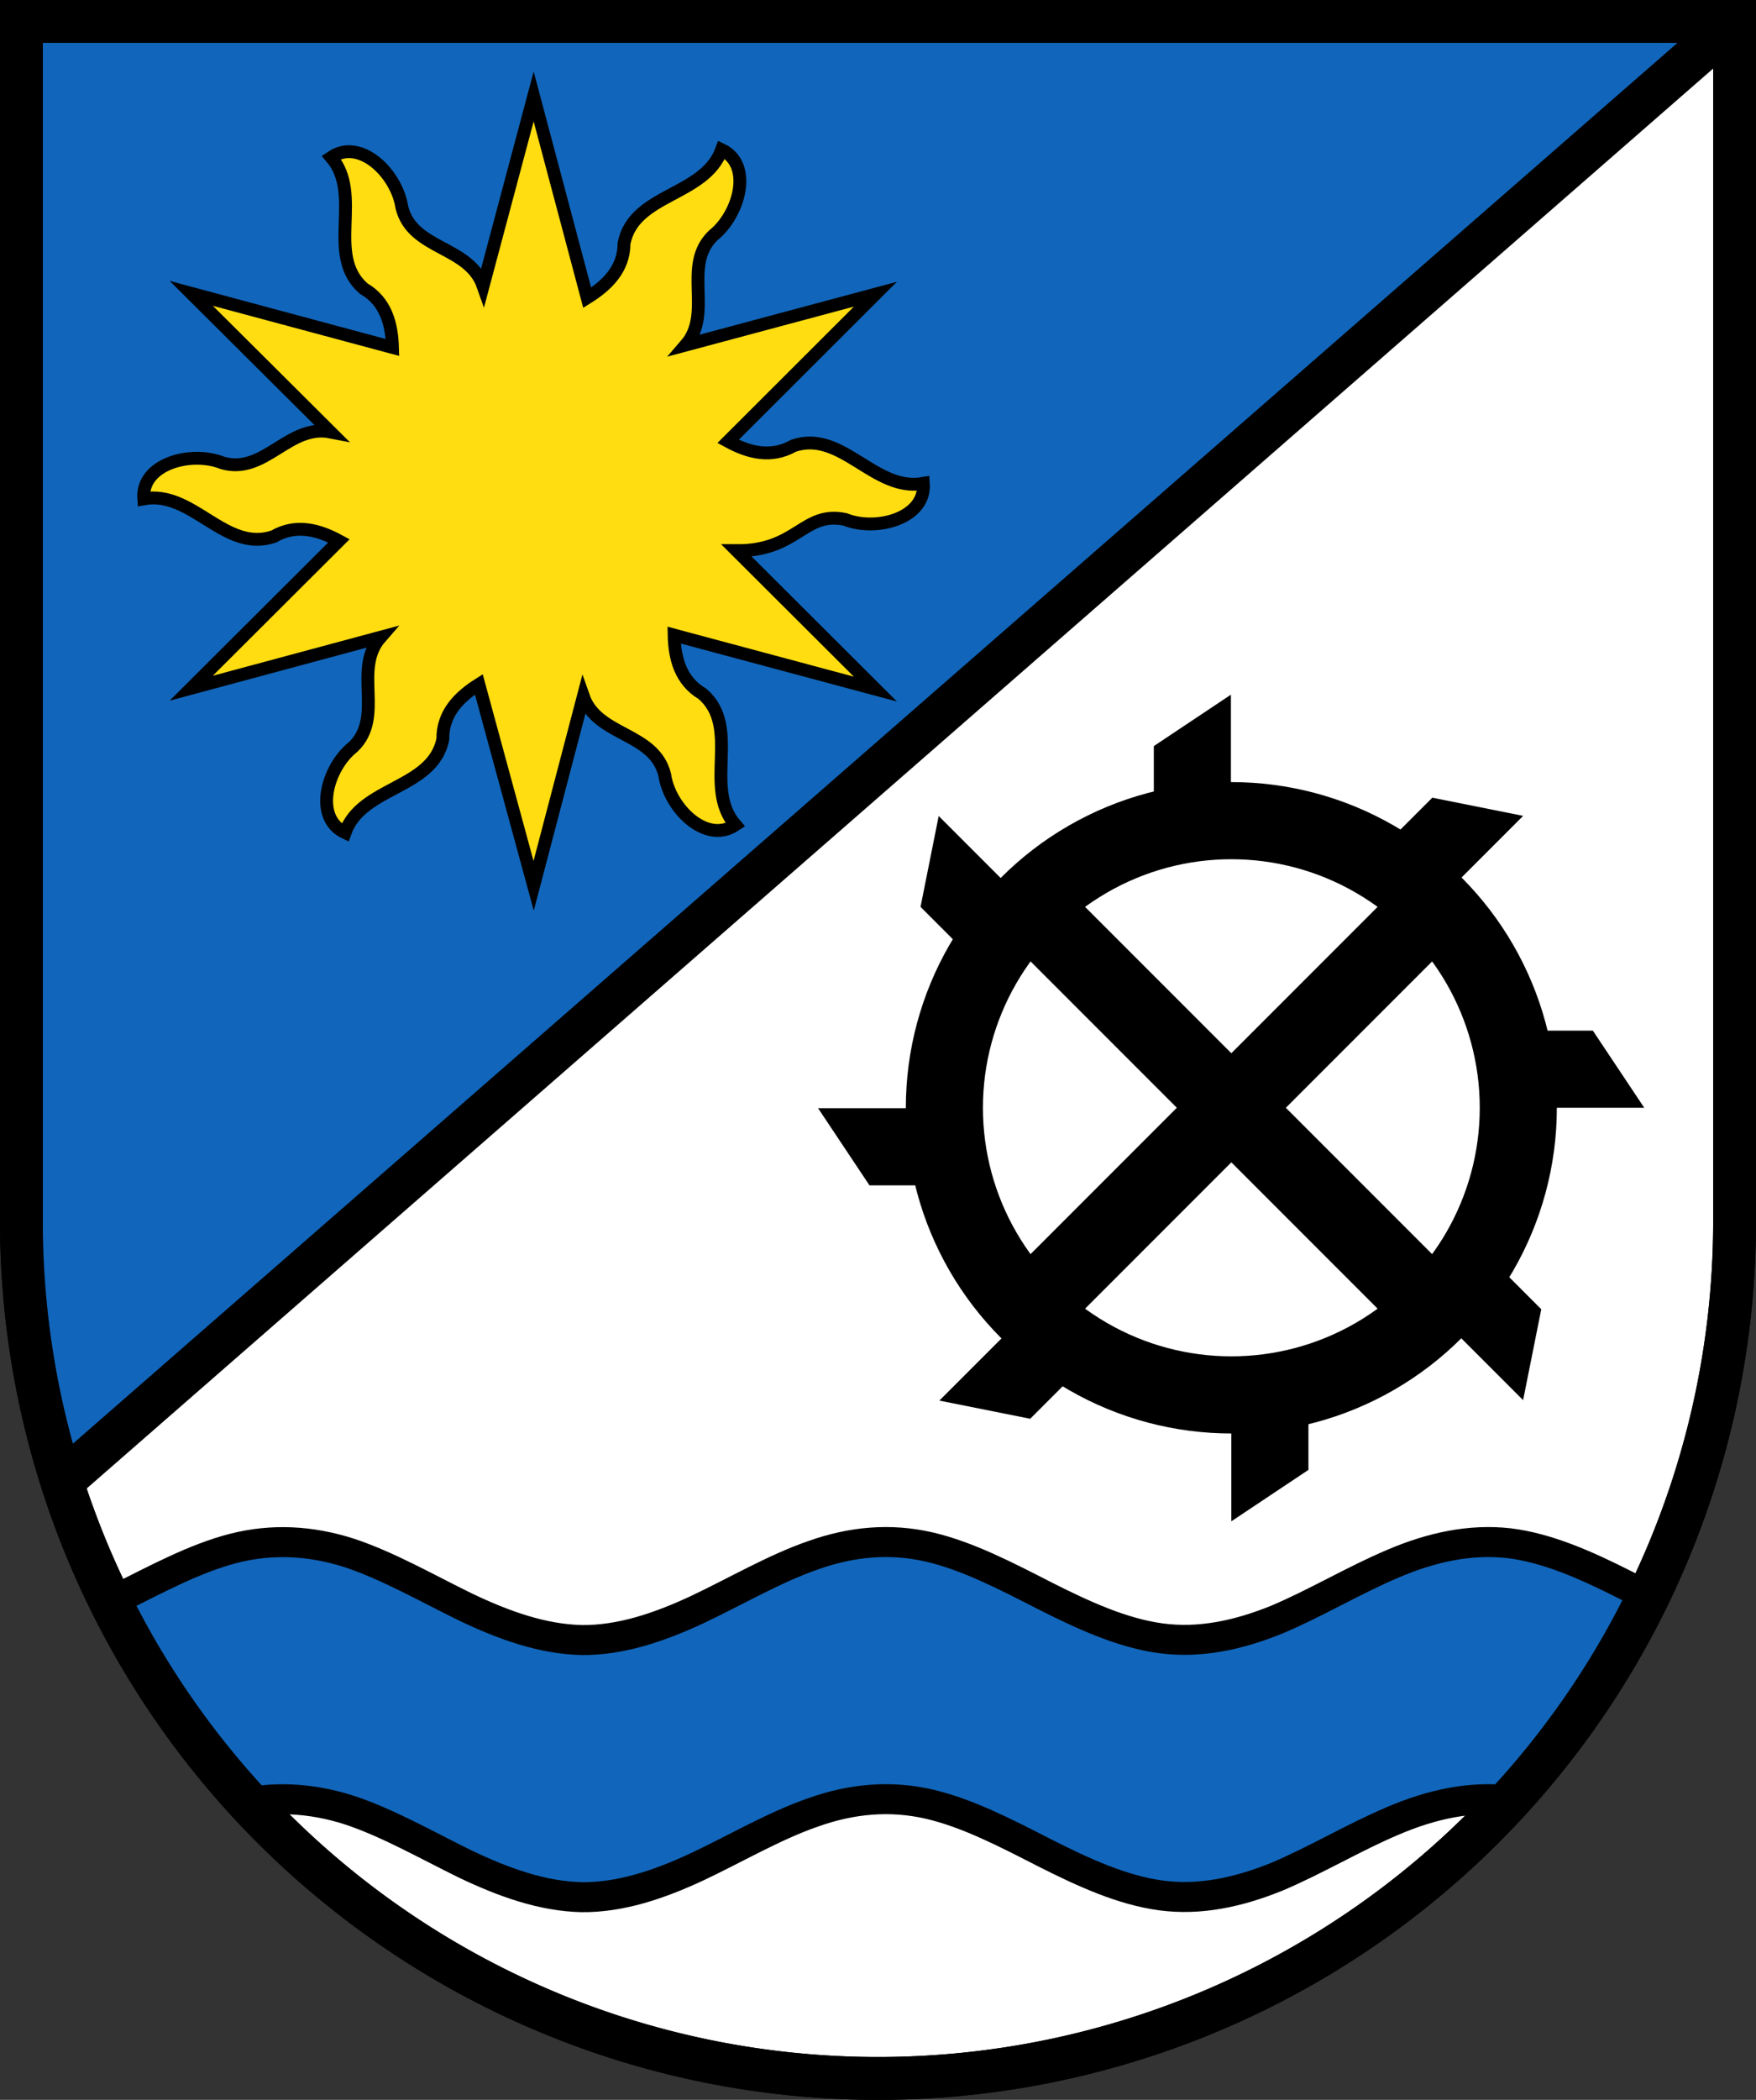
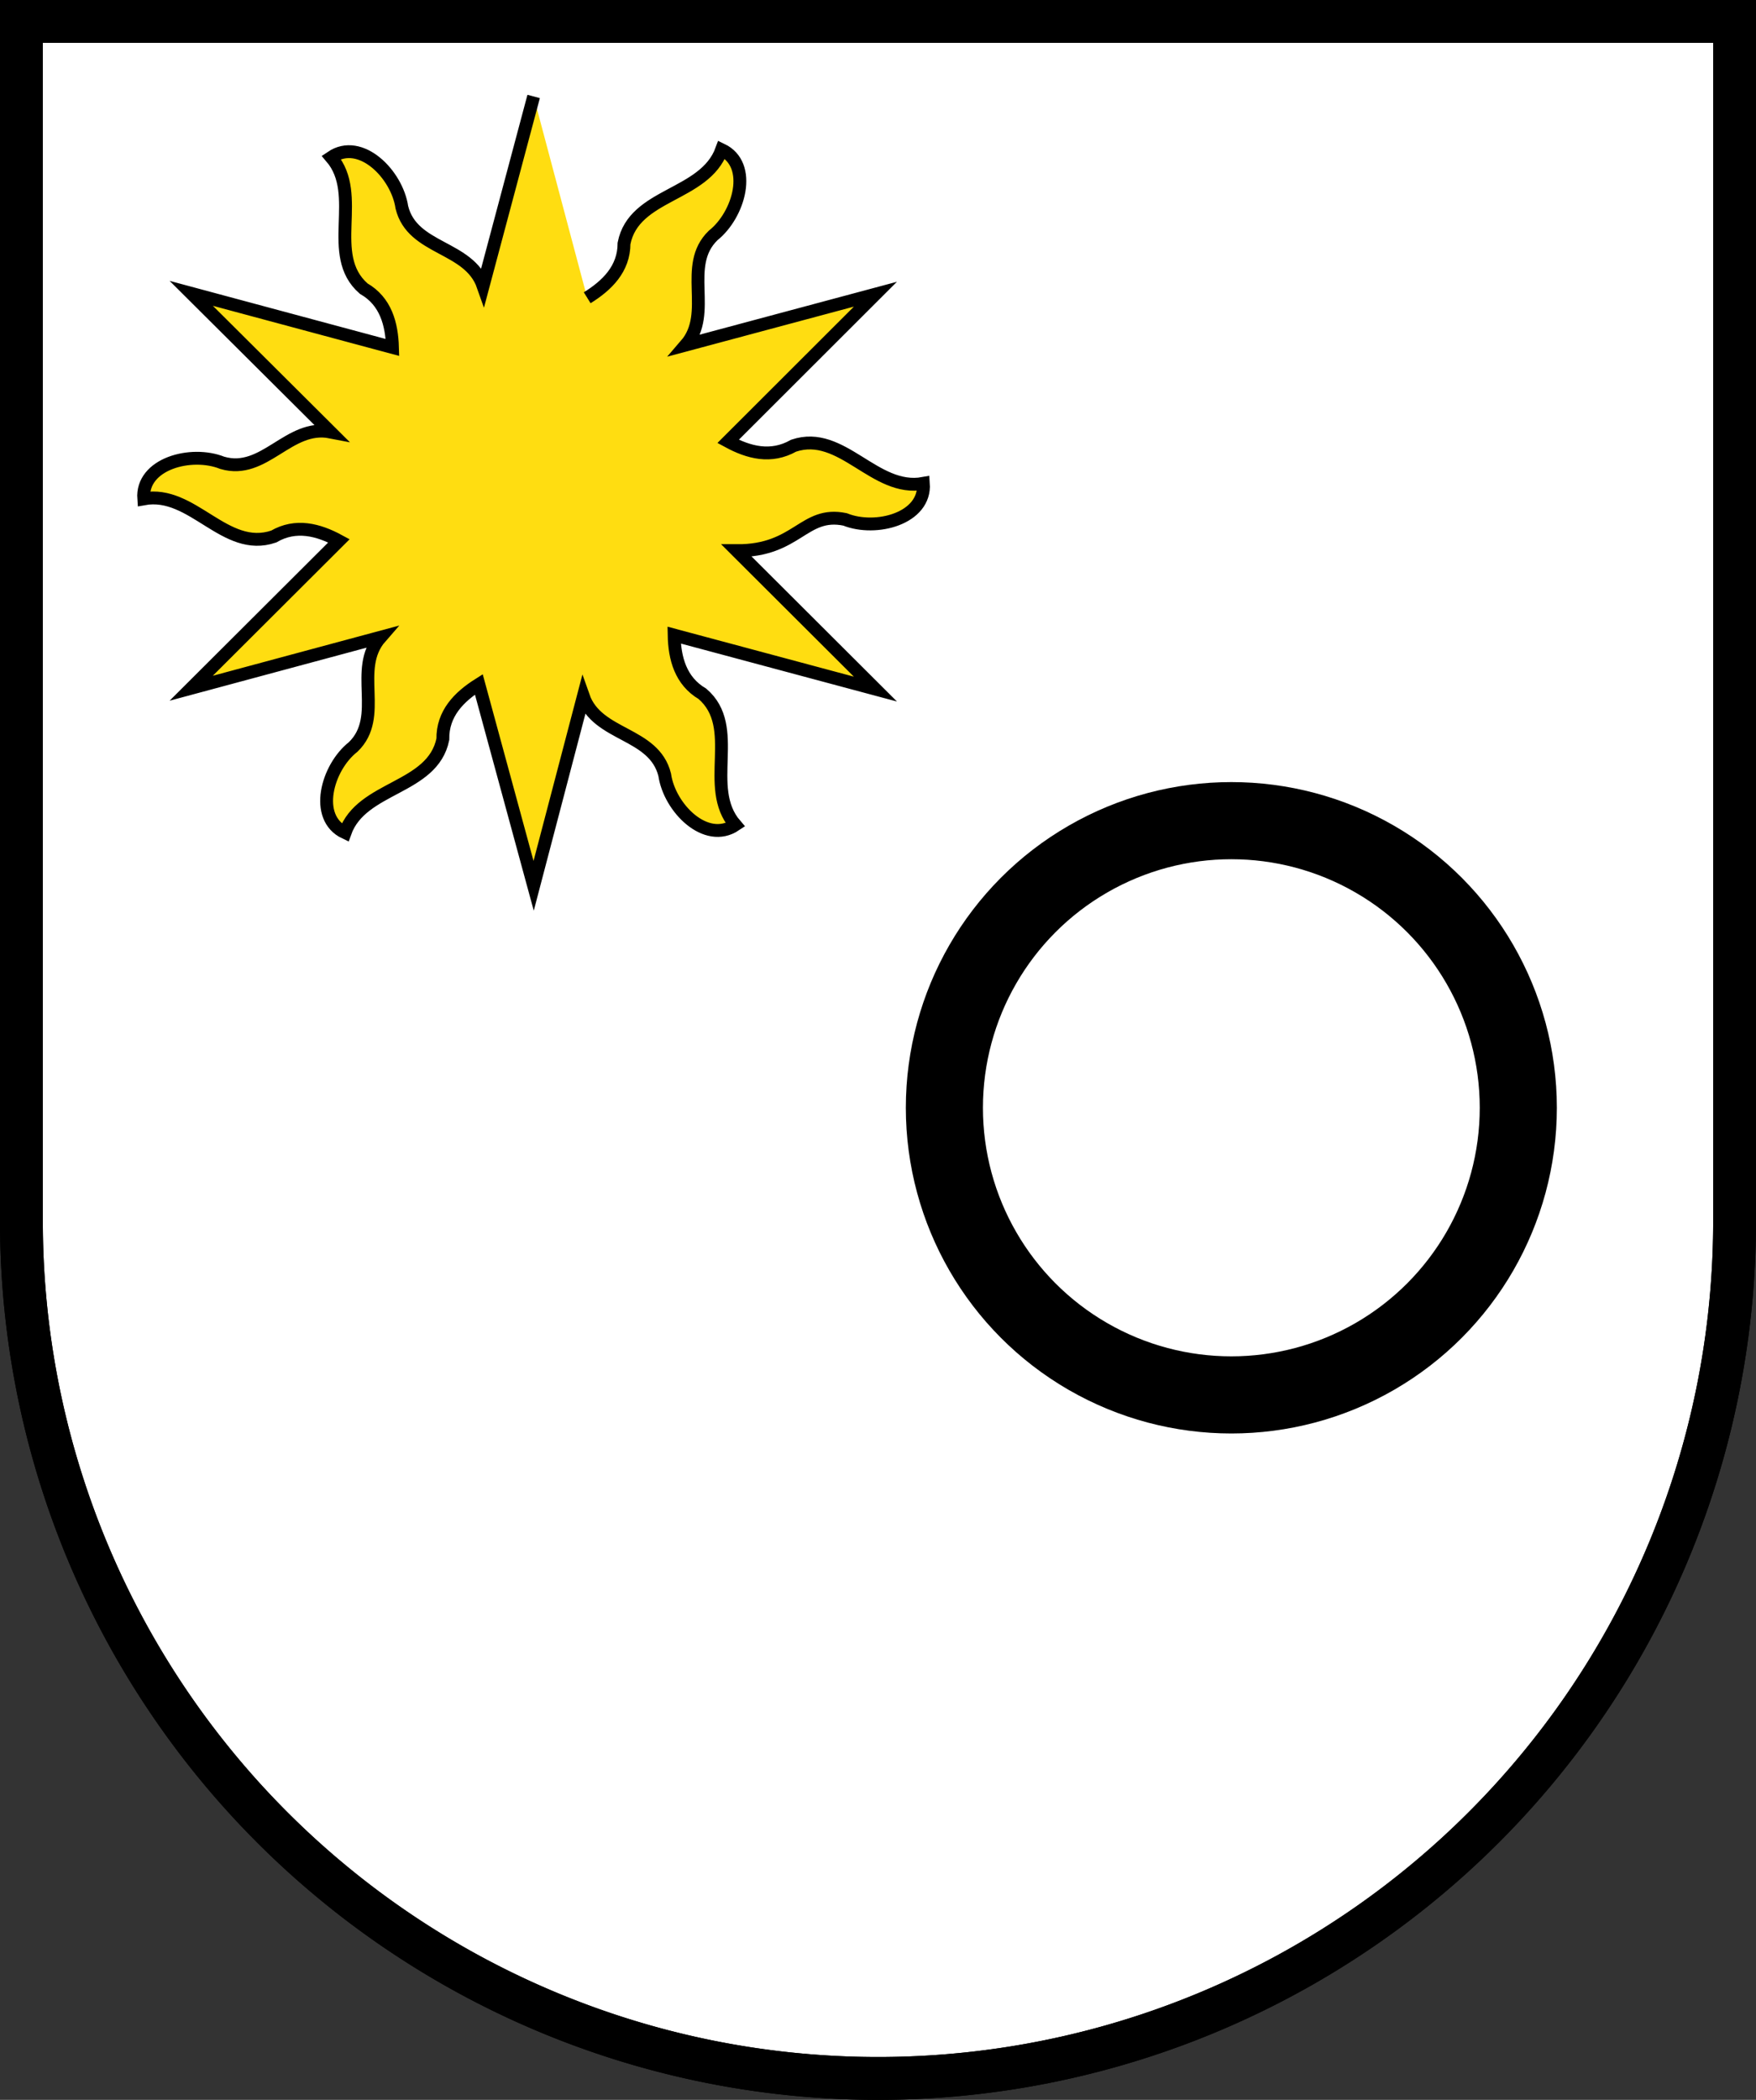
<svg xmlns="http://www.w3.org/2000/svg" xmlns:ns1="http://sodipodi.sourceforge.net/DTD/sodipodi-0.dtd" xmlns:ns2="http://www.inkscape.org/namespaces/inkscape" xmlns:xlink="http://www.w3.org/1999/xlink" height="490" width="410" version="1.1" id="svg720" ns1:docname="Wappen_Bendestorf.svg" ns2:version="1.2.2 (732a01da63, 2022-12-09)">
  <rect width="100%" height="100%" fill="#333333" stroke="none" />
  <ns1:namedview id="namedview722" pagecolor="#ffffff" bordercolor="#666666" borderopacity="1.0" ns2:showpageshadow="2" ns2:pageopacity="0.0" ns2:pagecheckerboard="0" ns2:deskcolor="#d1d1d1" showgrid="false" ns2:zoom="1.092408" ns2:cx="205.50929" ns2:cy="245.78728" ns2:current-layer="svg720" />
  <defs id="defs690">
    <clipPath id="e">
      <use xlink:href="#a" id="use687" />
    </clipPath>
  </defs>
  <g fill="#ffffff" id="g693" transform="translate(-1,-1)">
    <path id="a" d="m 6,6 v 280 a 200,200 0 0 0 400,0 V 6 Z" stroke="#000000" stroke-width="10" />
  </g>
  <g clip-path="url(#e)" stroke="#000000" fill="#1166bb" id="g699" transform="translate(-1,-1)">
-     <path d="M 6,6 H 406 L 6,355 Z" stroke-width="10" id="path695" />
-     <path d="m 1.428,383.4 c 9.022,-0.9 18.04,-4.8 27.07,-9.4 9.02,-4.5 18.04,-9.4 27.06,-11.7 9.02,-2.3 18.05,-1.8 27.07,1.1 9.02,3 18.07,8.2 27.07,12.6 9,4.3 18,7.5 27.1,7.7 9,0.1 18,-2.9 27,-7.1 9.1,-4.3 18.1,-9.6 27.1,-12.7 9,-3.2 18,-4 27.1,-1.9 9,2.1 18,6.8 27,11.4 9.1,4.6 18.1,8.7 27.1,9.9 9,1.2 18,-0.7 27.1,-4.4 9,-3.8 18,-9.2 27,-13 9.1,-3.9 18.1,-5.8 27.1,-4.8 9,1.1 18,5.1 27.1,9.7 9,4.5 18,9.4 27,11.5 v 60 c -9,-2.1 -18,-7 -27,-11.5 -9.1,-4.6 -18.1,-8.6 -27.1,-9.7 -9,-1 -18,0.9 -27.1,4.8 -9,3.8 -18,9.2 -27,13 -9.1,3.7 -18.1,5.6 -27.1,4.4 -9,-1.2 -18,-5.3 -27.1,-9.9 -9,-4.6 -18,-9.3 -27,-11.4 -9.1,-2.1 -18.1,-1.3 -27.1,1.9 -9,3.1 -18,8.4 -27.1,12.7 -9,4.2 -18,7.2 -27,7.1 -9.1,-0.2 -18.1,-3.4 -27.1,-7.7 -9,-4.4 -18.05,-9.6 -27.07,-12.6 -9.02,-2.9 -18.05,-3.4 -27.07,-1.1 -9.02,2.3 -18.04,7.2 -27.06,11.7 -9.03,4.6 -18.05,8.5 -27.07,9.4" stroke-width="7" id="path697" />
-   </g>
+     </g>
  <g stroke="#000000" stroke-width="18" fill="none" id="g707" transform="translate(-1,-1)">
-     <path d="M 125.6,23.51 113.8,67.72 C 110.5,58.3 97.29,59.37 94.83,49.39 93.7,41.67 85.2,33.06 78.34,37.7 c 7.55,8.83 -1.45,22.8 7.58,30.65 5.16,2.95 6.56,8.29 6.72,13.73 L 45.65,69.45 78.16,101.8 c -9.8,-1.91 -15.41,10.1 -25.27,7.2 -7.24,-2.9 -18.94,0.2 -18.33,8.4 11.43,-2.1 18.95,12.7 30.35,8.8 5.15,-3 10.44,-1.6 15.23,1 l -34.5,34.4 44.21,-11.9 c -6.56,7.5 0.97,18.5 -6.39,25.6 -6.12,4.8 -9.31,16.5 -1.9,20 3.88,-10.9 20.44,-10.1 22.84,-21.8 -0.1,-6 3.8,-9.9 8.4,-12.8 l 12.8,47 11.6,-44.2 c 3.3,9.4 16.5,8.3 19,18.3 1.1,7.7 9.6,16.3 16.5,11.7 -7.6,-8.8 1.4,-22.8 -7.7,-30.6 -5.1,-3 -6.5,-8.3 -6.6,-13.7 l 47,12.6 -32.4,-32.3 c 14.2,0.1 15.6,-9.3 25.3,-7.3 7.2,2.9 18.9,-0.2 18.3,-8.4 -11.4,2.1 -19,-12.6 -30.3,-8.8 -5.3,3 -10.5,1.6 -15.3,-1 l 34.4,-34.35 -44.3,11.87 c 6.5,-7.51 -0.9,-18.48 6.4,-25.57 6.1,-4.82 9.4,-16.48 2,-20.02 -4,10.94 -20.5,10.13 -22.8,21.87 0,5.96 -4,9.83 -8.6,12.68 z" stroke-width="3" fill="#ffdd11" id="path701" />
+     <path d="M 125.6,23.51 113.8,67.72 C 110.5,58.3 97.29,59.37 94.83,49.39 93.7,41.67 85.2,33.06 78.34,37.7 c 7.55,8.83 -1.45,22.8 7.58,30.65 5.16,2.95 6.56,8.29 6.72,13.73 L 45.65,69.45 78.16,101.8 c -9.8,-1.91 -15.41,10.1 -25.27,7.2 -7.24,-2.9 -18.94,0.2 -18.33,8.4 11.43,-2.1 18.95,12.7 30.35,8.8 5.15,-3 10.44,-1.6 15.23,1 l -34.5,34.4 44.21,-11.9 c -6.56,7.5 0.97,18.5 -6.39,25.6 -6.12,4.8 -9.31,16.5 -1.9,20 3.88,-10.9 20.44,-10.1 22.84,-21.8 -0.1,-6 3.8,-9.9 8.4,-12.8 l 12.8,47 11.6,-44.2 c 3.3,9.4 16.5,8.3 19,18.3 1.1,7.7 9.6,16.3 16.5,11.7 -7.6,-8.8 1.4,-22.8 -7.7,-30.6 -5.1,-3 -6.5,-8.3 -6.6,-13.7 l 47,12.6 -32.4,-32.3 c 14.2,0.1 15.6,-9.3 25.3,-7.3 7.2,2.9 18.9,-0.2 18.3,-8.4 -11.4,2.1 -19,-12.6 -30.3,-8.8 -5.3,3 -10.5,1.6 -15.3,-1 l 34.4,-34.35 -44.3,11.87 c 6.5,-7.51 -0.9,-18.48 6.4,-25.57 6.1,-4.82 9.4,-16.48 2,-20.02 -4,10.94 -20.5,10.13 -22.8,21.87 0,5.96 -4,9.83 -8.6,12.68 " stroke-width="3" fill="#ffdd11" id="path701" />
    <circle r="67" cy="259.5" cx="288.5" id="circle703" />
-     <path d="m 242.5,213.5 92,92 m -92,0 92,-92" id="path705" />
  </g>
  <g id="c" transform="translate(-1,-1)">
    <g id="d">
-       <path id="b" d="m 288.5,323 h 18 v 21 l -18,12 z" />
      <use xlink:href="#b" transform="rotate(180,288.45,259.55)" id="use710" />
    </g>
    <use xlink:href="#d" transform="matrix(0.707,-0.707,0.707,0.707,-99.04,280)" id="use713" />
  </g>
  <use xlink:href="#c" transform="rotate(-90,287.455,258.545)" id="use716" />
  <use xlink:href="#a" fill="none" id="use718" transform="translate(-1,-1)" />
</svg>